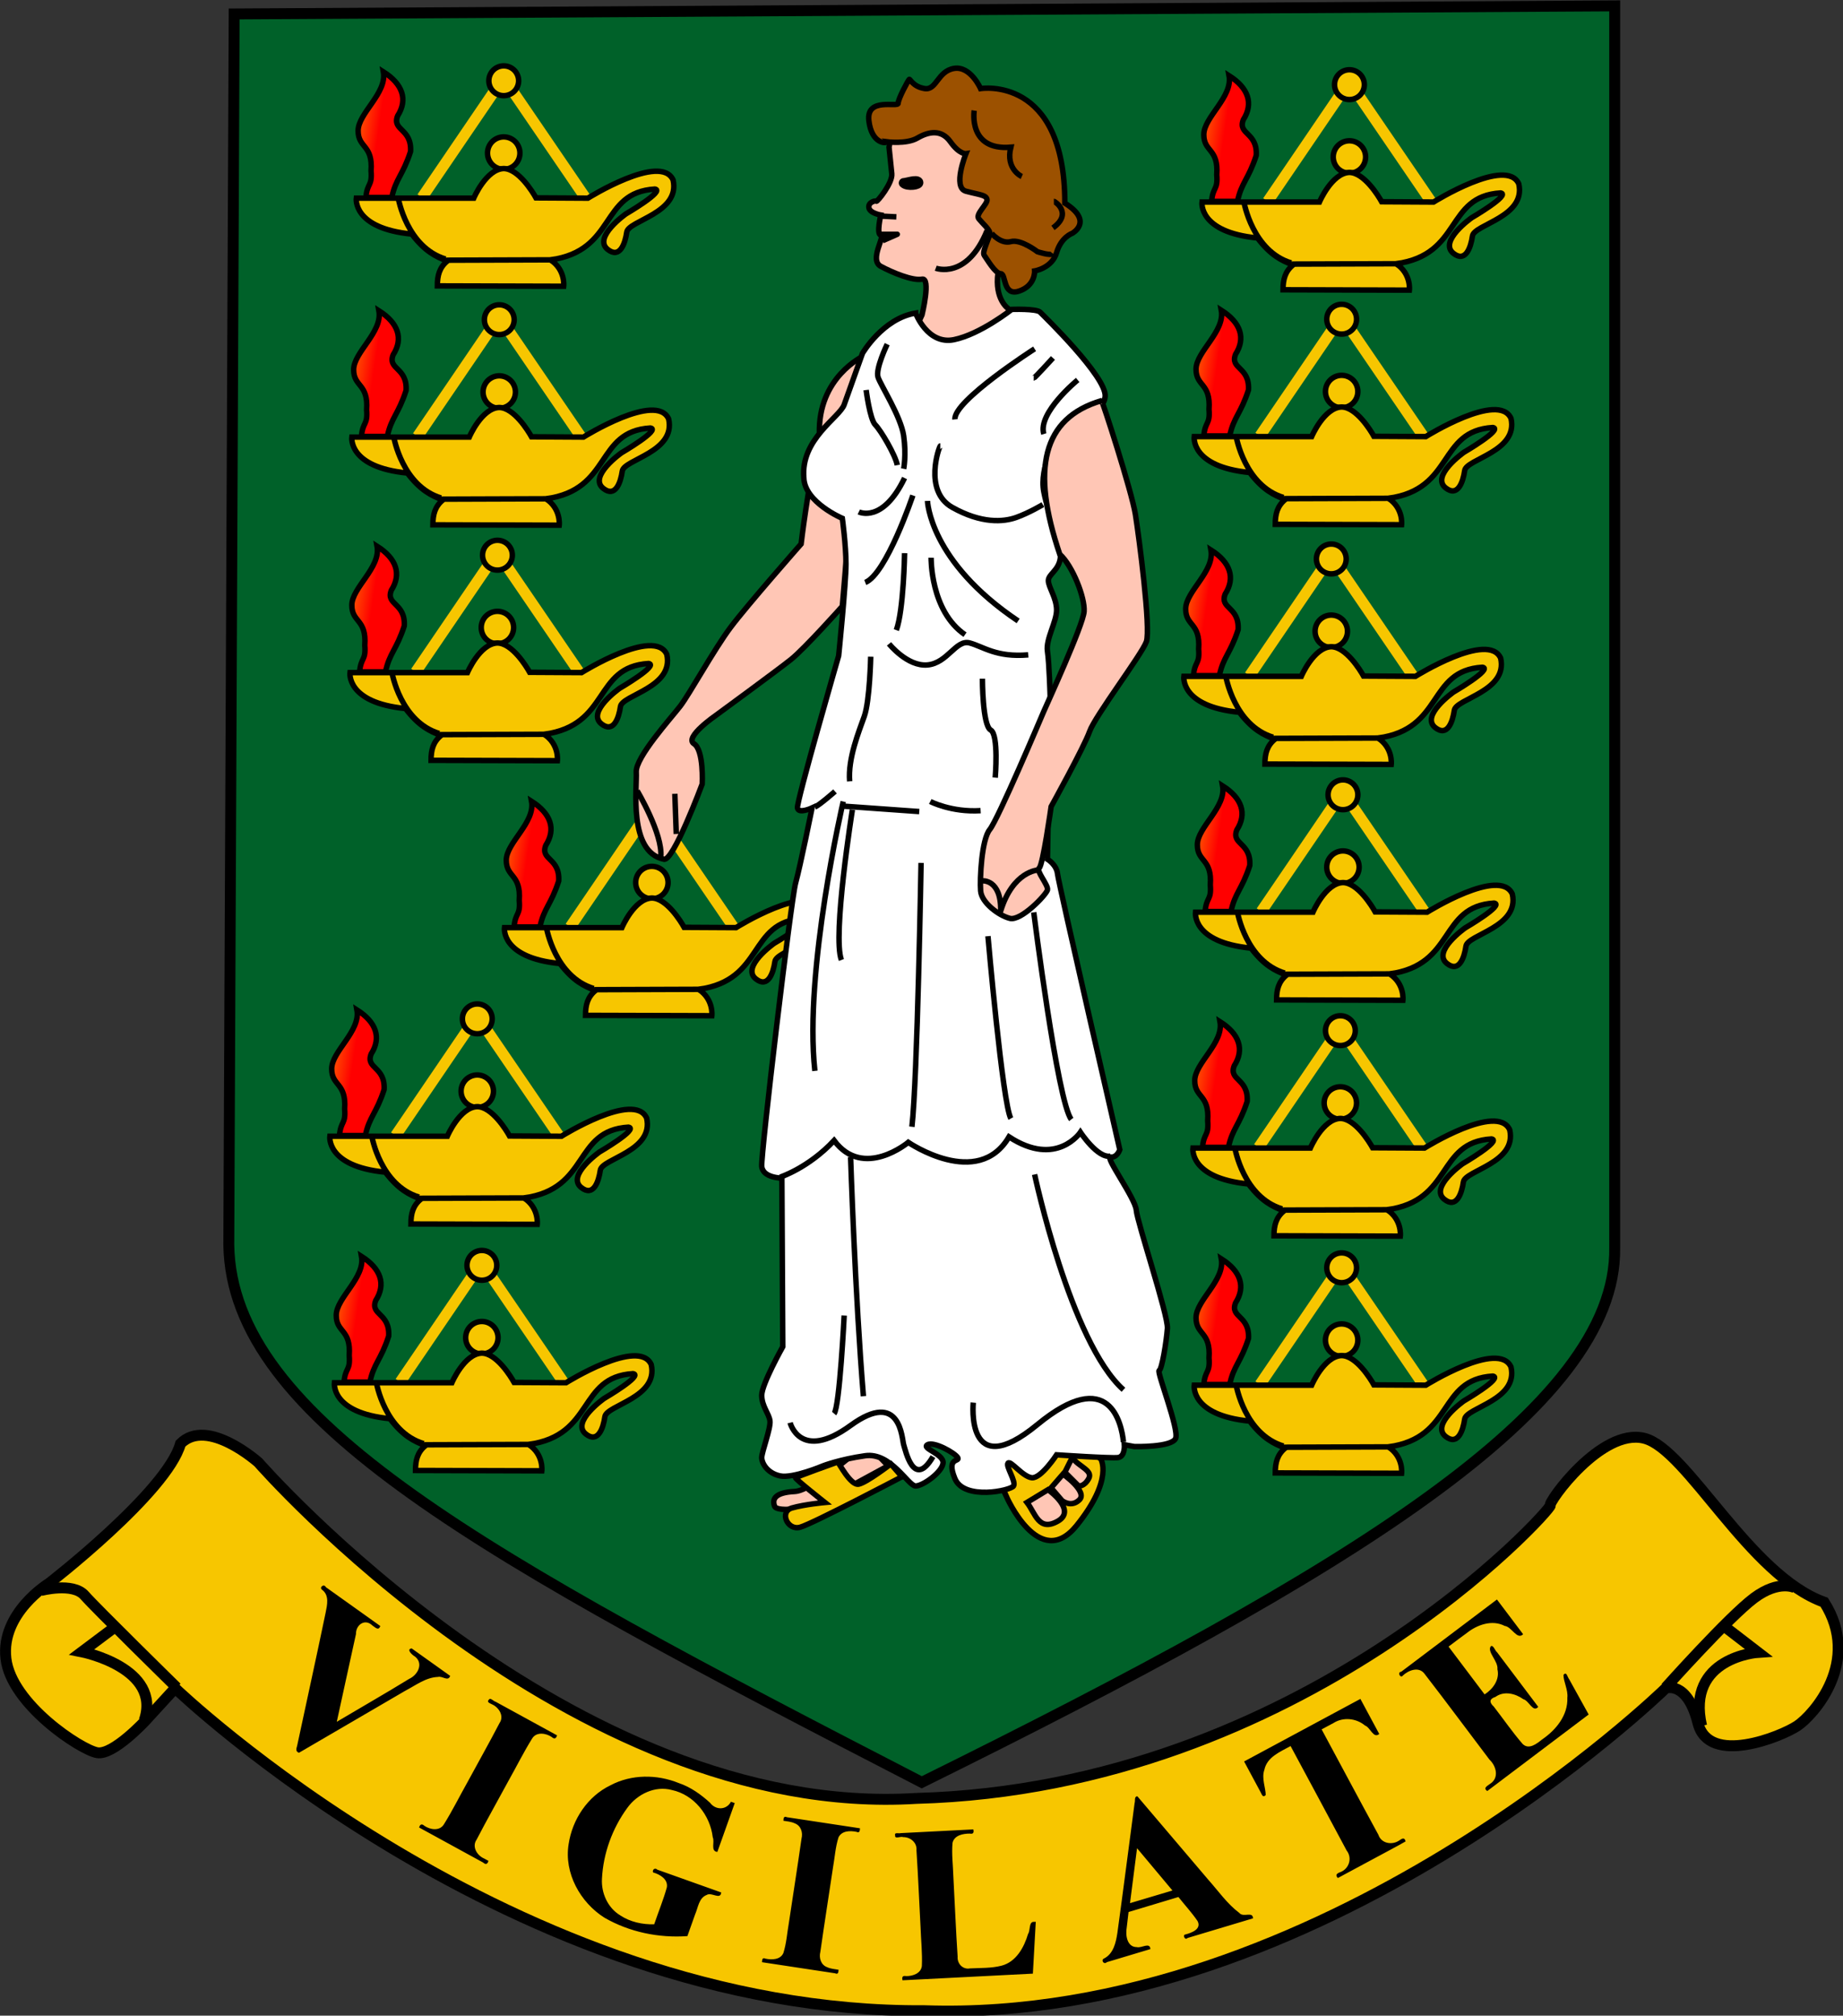
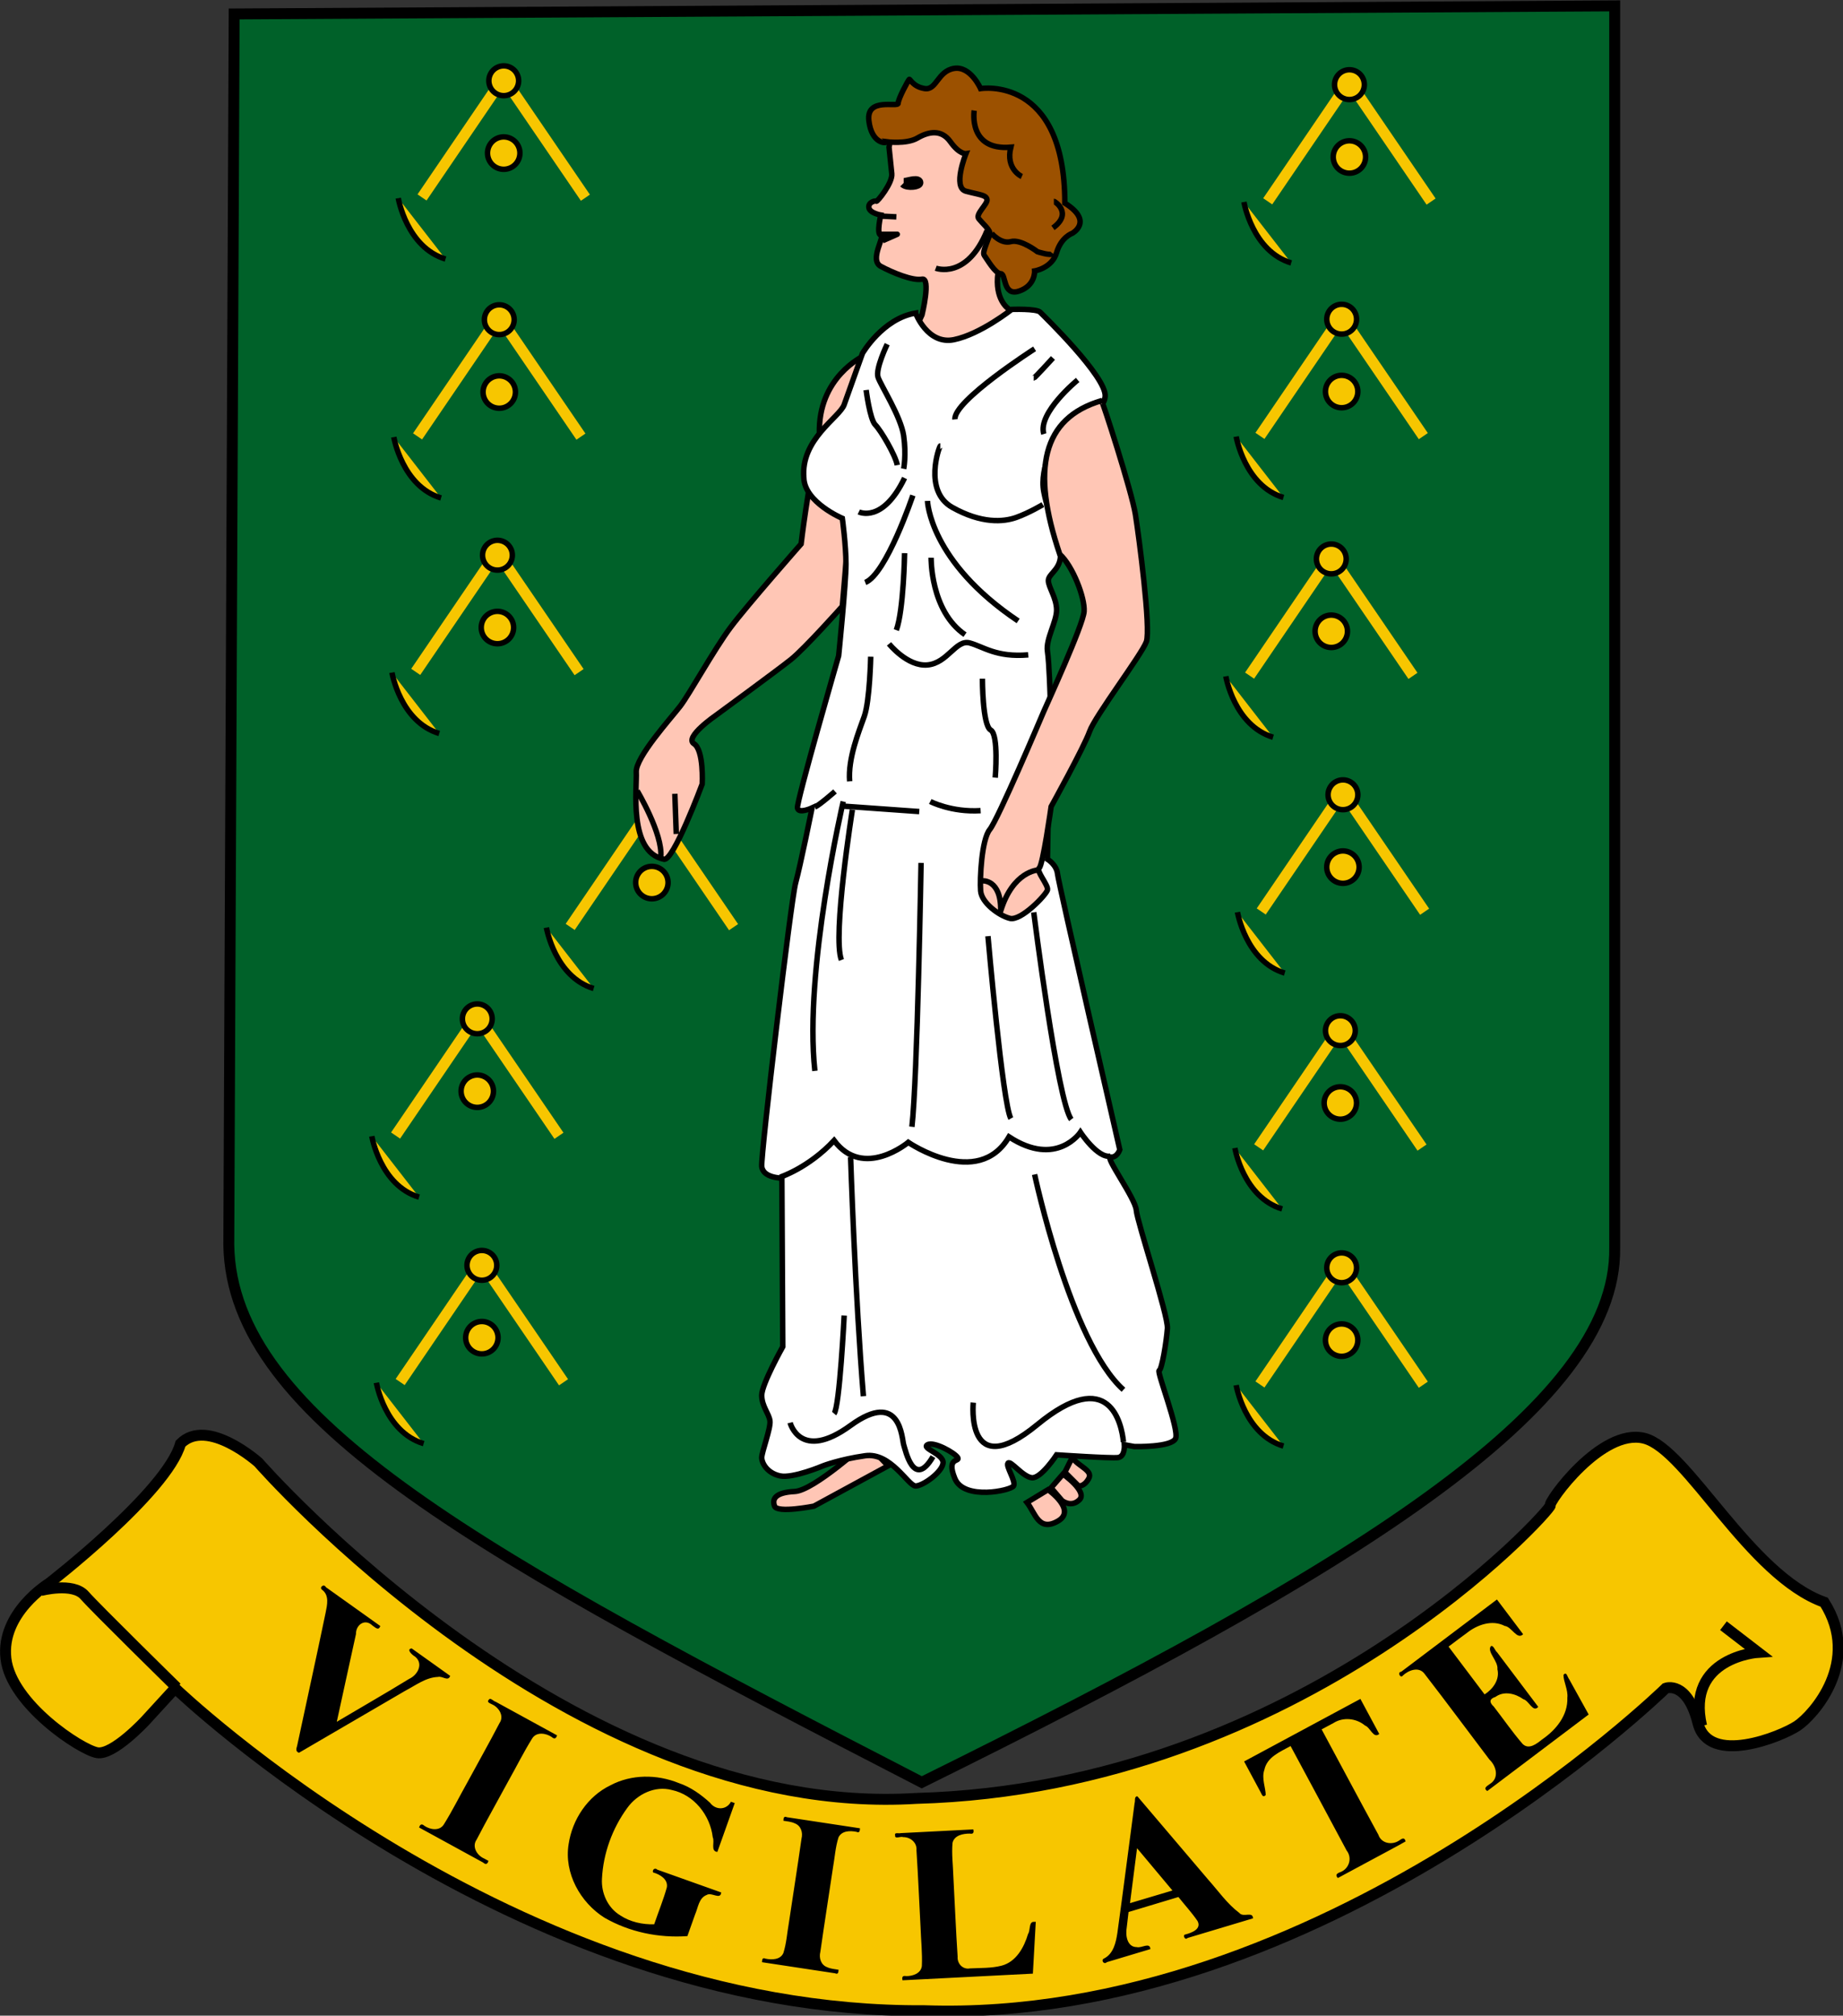
<svg xmlns="http://www.w3.org/2000/svg" xmlns:xlink="http://www.w3.org/1999/xlink" width="390.83" height="427.18">
  <rect width="100%" height="100%" fill="#333333" stroke="none" />
  <defs>
    <linearGradient id="a" x1="103.08" x2="92.551" y1="111.28" y2="107.76" gradientTransform="matrix(.996 0 0 2.253 703.84 -75.047)" gradientUnits="userSpaceOnUse">
      <stop stop-color="red" offset="0" />
      <stop stop-color="#ff0" offset="1" />
    </linearGradient>
  </defs>
  <g transform="translate(-4.49 -303.2) scale(1.226)">
    <path d="m44.167 249.72 238.79-1.394v214.63c.465 27.874-46.457 56.212-119.86 92.45-75.724-39.025-119.39-62.717-119.86-92.914l.93-212.77z" style="fill:#006129;stroke-width:1.887;stroke:#000" />
    <g id="b" style="fill:#f7c600;stroke-width:.944;stroke:#000">
      <path d="m814.79 181.83 14.095-20.701 14.164 20.745" style="fill:none;stroke-width:1.887;stroke:#f7c600" transform="translate(-738.13 99.609)" />
      <path d="M831.72 174.09a2.8 2.8 0 1 1-5.598.002 2.8 2.8 0 0 1 5.598-.002z" transform="translate(-738.13 99.609)" />
-       <path d="m817.44 197.12 21.852.062s.343-2.836-2.283-4.56c11.445-1.573 8.472-11.668 18.058-12.241 1.86.286-5.007 4.292-5.007 4.292s-5.78 4.078-3.147 6.151c2.089 1.647 3.004-1 3.29-3.004.286-2.003 9.3-3.29 8.012-9.013-2.146-4.721-14.736 3.147-14.736 3.147l-8.982-.05c-.56-1.008-3.036-5.05-5.592-5.069-3.033.11-5.17 5.12-5.17 5.12H803.42s-.697 5.212 9.604 6.213c2.32 3.03 4.117 3.876 6.133 4.66-1.344 1.12-1.722 2.475-1.717 4.292zM819.02 192.68l18.201-.062" transform="translate(-738.13 99.609)" />
      <path d="M810.68 181.95s1.456 8.513 8.176 10.529" transform="translate(-738.13 99.609)" />
-       <path d="M809.56 181.84c.672-3.248 1.904-3.808 3.248-7.952.224-4.033-3.248-3.585-2.24-6.16 1.792-2.801.896-5.49-2.464-7.617.672 3.696-4.368 7.168-4.368 10.192s2.576 2.352 2.24 6.944c.224 2.688-.672 2.016-.896 4.593h4.48z" style="fill:url(#a)" transform="translate(-738.13 99.609)" />
      <path d="M831.5 161.66a2.575 2.575 0 1 1-5.15.002 2.575 2.575 0 0 1 5.15-.002z" transform="translate(-738.13 99.609)" />
    </g>
    <use x="-.772" y="41.304" width="100%" height="100%" xlink:href="#b" />
    <use x="-1.089" y="82.013" width="100%" height="100%" xlink:href="#b" />
    <use x="25.627" y="126.099" width="100%" height="100%" xlink:href="#b" />
    <use x="-4.574" y="162.163" width="100%" height="100%" xlink:href="#b" />
    <use x="-3.782" y="204.773" width="100%" height="100%" xlink:href="#b" />
    <use x="146.28" y=".672" width="100%" height="100%" xlink:href="#b" />
    <use x="144.936" y="41.218" width="100%" height="100%" xlink:href="#b" />
    <use x="143.144" y="82.661" width="100%" height="100%" xlink:href="#b" />
    <use x="145.16" y="123.431" width="100%" height="100%" xlink:href="#b" />
    <use x="144.712" y="164.201" width="100%" height="100%" xlink:href="#b" />
    <use x="144.936" y="205.195" width="100%" height="100%" xlink:href="#b" />
    <g style="fill:#ffc6b5;stroke-width:.944;stroke:#000">
-       <path d="M915.84 406.32s5.702 13.147 12.197 5.069c6.494-8.079 4.119-11.563 4.119-11.563l-14.573-7.92-4.277 9.029 2.534 5.385z" style="fill:#f7c600" transform="translate(-738.13 99.609)" />
      <path d="M190.23 504.179s.95.159 1.742-1.267-1.742-2.06-2.85-3.644l-1.268 2.535zM157.28 500.699l-12.83 6.97s-6.336 1.267-6.811 0c-.475-1.268.158-2.376 3.484-2.535 3.327-.158 12.355-8.395 12.355-8.395l3.802 3.96zM157.44 272.759s.317 3.01.475 4.594c.159 1.584-2.534 4.91-2.693 4.752s-1.425.158-1.267 1.108c.159.95 2.06 1.268 2.06 1.268s-.793 3.326 0 3.484c.791.159-2.06 4.277 0 5.386 2.059 1.109 5.543 2.534 7.127 2.218 1.584-.317 0 6.177 0 6.177l-4.435 9.504 24.394-2.534-5.069-8.079s-2.375-1.584-1.742-6.177c.634-4.594-.317-25.344-.317-25.344l-17.424-2.376-1.109 6.019zM153 308.869s-7.92 3.643-7.603 13.464c-2.06 9.504-3.168 19.008-3.168 19.008s-9.346 10.613-12.197 14.414c-2.852 3.802-7.128 11.563-8.712 13.622-1.584 2.06-7.762 8.87-7.604 11.405.159 2.534-1.425 13.781 4.752 15.048 1.584.634 6.653-12.989 6.653-12.989s.317-5.86-1.425-6.97c-1.743-1.108 3.801-4.91 3.801-4.91s10.613-7.762 12.99-9.662c2.375-1.901 8.87-9.188 8.87-9.188L153 308.868z" />
      <path d="M900.16 201.82s2.06 5.544 6.653 4.594c4.593-.95 9.98-5.228 9.98-5.228s4.276-.158 4.91.476c.633.633 11.563 11.246 11.246 14.573-.317 3.326-5.07 2.376-6.812 4.593-1.742 2.218-4.593 7.762-3.801 11.88.792 4.119 3.168 9.504 2.851 11.563-.317 2.06-2.06 2.693-2.06 3.802s1.426 3.01 1.426 5.069-1.9 5.068-1.584 7.128c.317 2.059.476 8.078.476 8.078l-.476 27.878s1.584.95 1.743 2.534c.158 1.584 10.77 47.678 10.77 47.678s-.474 1.426-1.583 1.268c-1.109-.159 4.277 7.128 4.435 9.187.158 2.06 5.544 18.216 5.386 20.434-.159 2.217-.95 7.128-1.426 7.286-.475.158 3.485 10.138 2.851 11.722-.633 1.584-7.128 1.426-7.128 1.426l-1.742-.317s.158 2.06-1.109 2.217-10.613-.475-10.613-.475-2.693 4.119-4.277 3.96c-1.584-.158-3.643-3.01-4.118-2.534-.475.475 1.425 3.168.95 3.96-.475.792-8.553 2.534-10.138-1.267-1.584-3.802.95-2.852.475-3.644-.475-.792-4.118-2.85-5.227-2.217s2.851 1.584 2.693 3.168c-.158 1.584-3.485 3.96-4.752 3.96s-4.277-5.86-8.712-5.227-7.286 1.742-7.286 1.742-5.228 2.218-7.445 1.743c-2.218-.476-3.168-2.218-3.168-3.168 0-.95 1.584-5.07 1.425-6.336s-1.425-2.535-1.425-4.436c0-1.9 3.643-8.395 3.643-8.395l-.159-29.146s-3.326 0-3.484-2.06 5.068-46.093 5.86-48.945c.792-2.851 2.852-12.99 2.852-12.99s-2.376 1.11-2.535 0c-.158-1.108 7.128-26.293 7.128-26.293s1.267-12.514 1.267-15.84c0-3.327-.633-7.92-.633-7.92s-6.503-2.753-6.653-6.97c-.595-6.709 6.178-10.455 6.97-12.672l3.168-8.87s3.484-6.02 9.187-6.97z" style="fill:#fff" transform="translate(-738.13 99.609)" />
-       <path d="M897.78 402.99s-15.365 8.079-17.582 8.712c-2.218.634-3.643-2.693-1.426-3.326 2.218-.634 5.703-.95 5.703-.95s-5.227-4.12-5.069-4.278c.159-.158 7.128-2.692 7.287-2.692s2.217 4.118 3.643 3.801c1.425-.317 5.544-3.484 5.544-3.484s2.217 2.534 1.9 2.217z" style="fill:#f7c600" transform="translate(-738.13 99.609)" />
      <path d="M181.3 507.029c1.453 1.874 2.02 5.123 5.347 3.223 3.326-1.901-1.704-5.43-1.704-5.43z" />
      <path d="M187.37 506.719s1.584 1.267 3.01-.158-2.852-4.436-2.852-4.436l-2.059 2.376zM194.19 316.569c.158 0 5.227 15.682 5.86 19.642.634 3.96 2.694 19.8 1.902 22.018s-8.87 12.83-9.821 15.523c-.95 2.693-6.653 12.989-6.653 12.989s-1.426 10.138-2.06 10.613c-.633.475 1.636 2.964 1.426 3.802-.314.943-4.593 5.385-6.494 4.91-1.9-.475-4.91-2.693-5.069-4.752s.159-8.87 1.584-10.613c1.426-1.742 8.87-19.325 9.346-20.434.475-1.109 6.811-14.89 6.97-17.266.158-2.376-1.972-7.87-4.212-9.886-4.985-14.673-3.026-23.522 7.221-26.546z" />
      <path d="M895.09 172.2s3.485.475 5.386-.634c1.9-1.108 4.118-1.584 5.702.634 1.584 2.218 2.693 2.06 2.693 2.06s-2.376 5.86 0 6.494c2.376.633 3.485.633 3.643 1.425.158.792-2.06 2.535-1.426 3.327.634.792 1.743 1.742 1.901 2.376.159.633-1.425 3.326-.95 3.96.475.633 1.9 3.168 2.851 3.168.95 0 .317 3.96 3.168 3.01s2.693-3.485 2.693-3.485 3.01-.476 3.802-3.168c.791-2.693 2.692-3.327 2.692-3.327s3.802-2.06-1.267-5.227c0-22.176-14.573-19.8-14.573-19.8s-1.742-3.96-4.594-3.485-3.01 3.802-5.068 3.485c-2.06-.317-2.535-1.743-2.693-1.584-.159.158-1.9 3.326-1.9 4.118 0 .792-5.545-1.109-5.07 3.01.476 4.118 3.168 3.96 3.01 3.643z" style="fill:#9c5100" transform="translate(-738.13 99.609)" />
      <g style="fill:none">
        <path d="M182.62 307.609s-14.098 9.029-13.781 12.197M185.79 309.189s-3.168 3.485-3.326 3.485M190.07 312.989s-6.97 5.702-5.86 9.346M157.12 306.809s-2.06 4.277-1.584 5.702c.475 1.426 3.96 6.812 4.435 10.138.475 3.327 0 5.703 0 5.703M153.48 314.729s.634 5.069 1.584 6.02c.95.95 3.485 5.226 3.802 6.969M152.21 335.799s4.118 2.06 7.92-5.86M166.31 324.399c-.158 0-3.01 7.762 2.06 10.613 5.068 2.851 8.87 2.534 11.087 1.742 2.218-.792 4.594-2.217 4.594-2.217M164.09 333.899s.317 10.455 15.682 20.75M164.72 343.719s-.158 9.187 5.86 13.306M161.56 332.949s-4.594 13.622-8.237 15.048M160.13 342.929s-.158 9.82-1.426 13.306M157.44 358.609s3.168 3.96 6.653 3.643c3.485-.316 4.91-4.435 7.286-3.801 2.376.633 4.594 2.534 10.138 2.059M173.59 364.629s0 8.078 1.426 8.87.792 8.237.792 8.237M154.27 360.829s-.158 7.603-1.109 10.296c-.95 2.693-2.851 7.286-2.534 11.246M144.61 386.809c.792-.317 3.485-2.693 3.485-2.693M149.52 385.859s-6.811 29.146-4.91 46.57M151.1 387.279s-3.485 21.859-1.9 25.978" />
        <path d="M149.36 386.649c.158 0 13.306.95 13.306.95M164.57 385.859s3.643 1.9 8.712 1.584M162.98 396.469s-.634 37.383-1.584 45.619M182.47 405.019s4.118 32.789 6.494 35.798M174.55 409.139s2.534 28.987 3.96 31.522M138.59 450.799s4.91-1.584 9.346-6.336c5.069 6.811 12.83.317 12.83.317s12.038 8.237 17.424-.95c8.236 5.385 12.355-.793 12.355-.793s3.01 4.594 5.227 4.119M182.62 450.329s6.178 28.987 15.365 37.224" />
        <path d="M150.79 447.319s.792 24.235 2.217 41.342M149.68 474.719s-.792 15.84-1.743 16.949M140.33 493.249s1.742 6.811 10.454.475 8.87 2.376 9.187 3.327c.317.95 1.743 7.761 5.069 2.059M172.01 489.769s-1.426 14.097 11.088 3.801 14.573-.158 14.89 3.01M172.17 266.419s-1.109 6.97 6.336 6.336c-.95 3.802 1.9 5.069 1.9 5.069M185.95 282.109c.159 0 3.327 2.06-.158 4.594M175.18 287.649s1.584 1.9 3.326 1.426c1.743-.475 4.594 1.742 4.594 1.742s2.376.792 2.693.317M165.52 293.669s5.386 2.06 8.87-6.494M155.54 284.639l3.168.158M120.39 384.529l.248 6.942M113.88 384.019s4.45 7.443 4.079 11.41" />
        <path d="M894.14 188.2h2.851l-2.534 1.109M911.66 299.96s3.328-.35 3.223 5.206c2.125-6.902 6.446-7.066 6.446-7.066" style="stroke-linejoin:round" transform="translate(-738.13 99.609)" />
-         <path d="M898.1 179.33c.475 0 2.217-.634 2.534-.158.317.475-1.9.792-2.534.158z" style="stroke-linejoin:round;stroke-width:1.699" transform="translate(-738.13 99.609)" />
+         <path d="M898.1 179.33c.475 0 2.217-.634 2.534-.158.317.475-1.9.792-2.534.158" style="stroke-linejoin:round;stroke-width:1.699" transform="translate(-738.13 99.609)" />
      </g>
    </g>
    <g style="fill:none;stroke-width:1.887;stroke:#000">
      <path d="M900.3 458.58c66.898-1.858 110.1-50.173 109.64-50.638-.465-.465 8.827-13.472 16.26-11.614 7.433 1.858 18.118 23.693 31.126 28.338 6.504 10.22-1.858 19.512-4.646 21.37-2.787 1.858-15.33 6.969-17.189-.465-1.858-7.433-5.574-6.039-5.574-6.039s-59.464 58.071-128.22 55.748c-71.08.465-129.61-55.748-129.61-55.748l-5.11 5.575s-5.575 6.04-8.363 5.575c-2.787-.465-14.866-8.362-15.795-16.26-.929-7.898 7.433-13.008 7.433-13.008s20.441-15.795 22.764-24.158c4.646-4.646 13.472 3.252 13.472 3.252s53.89 61.787 113.82 58.07z" style="fill:#f7c600" transform="translate(-738.13 99.609)" />
      <path d="M10.73 522.259s5.528-1.474 7.555.83c2.027 2.303 15.939 15.938 15.939 15.938" />
-       <path d="m23.35 528.709-5.528 4.146s13.912 2.764 10.78 11.885M314.17 521.789s-2.764-1.474-7.094 1.75c-4.33 3.225-15.294 15.478-15.294 15.478" />
      <path d="m301.77 528.339 5.989 4.606s-12.53.83-9.766 12.714" />
    </g>
    <g style="fill:#000">
      <path d="M81.53 537.009c-.362 1.052-1.321-.029-2.117.183-2.094.079-3.834 1.445-5.628 2.377L55.377 550.3c-.619-.203-.472-.704-.32-1.206 1.635-7.663 3.333-15.313 4.924-22.986.264-1.342.69-3.01-.607-3.986-.55-.377.302-1.14.656-.446l9.41 6.71c-.302.885-.837.265-1.372-.094-1.303-1.254-2.873-.096-2.835 1.488-1.12 5.052-2.21 10.11-3.318 15.165 4.165-2.476 8.378-4.874 12.507-7.412 1.473-.656 2.56-2.631 1.028-3.855-.582-.343-1.543-1.28-.585-1.422l6.665 4.753zM88.15 568.989c-.168.572-.466.698-.922.286l-11.074-6.056c.168-.572.466-.698.922-.286 1 .68 2.635.938 3.364-.255 1.465-2.35 2.7-4.839 4.058-7.253 1.847-3.42 3.77-6.8 5.56-10.248.856-1.222-.1-2.728-1.297-3.251-.405-.217-1.002-.378-.49-.864.246-.304.772.345 1.13.423l10.616 5.806c-.168.572-.466.698-.922.286-1.001-.68-2.642-.94-3.38.245-1.466 2.351-2.701 4.84-4.06 7.254-1.845 3.42-3.77 6.799-5.559 10.248-.855 1.23.097 2.747 1.314 3.26l.74.405zM130.75 558.999l-3.007 8.443c-1.232-.13-.413-1.708-.796-2.54-.44-3.8-3.243-7.347-7.06-8.16-2.92-.795-6 .708-7.715 3.082-2.59 3.537-4.165 7.853-4.387 12.235-.148 2.49.995 5.046 3.17 6.357 1.723 1.136 3.816 1.593 5.863 1.536.722-2.13 1.586-4.215 2.187-6.381.247-1.41-1.21-2.26-2.375-2.583-.182-.409.27-.912.745-.472l11.037 3.932c-.132 1.358-1.667-.109-2.517.433-1.36.522-1.476 2.157-1.992 3.34l-1.345 3.775c-4.946.35-10.043-.696-14.348-3.186-4.185-2.637-7.015-7.728-6.192-12.722.638-4.274 3.302-8.277 7.242-10.165 3.62-1.923 8.037-1.915 11.796-.39 2.056.692 3.83 1.962 5.42 3.41.964 1.3 2.83 1.302 3.62-.176l.654.233M148.71 587.809c-.022.449-.072.86-.61.61l-12.638-1.915c.022-.449.072-.86.61-.61 1.096.224 2.564.206 3.093-.976.535-1.688.641-3.476.95-5.215.723-4.856 1.495-9.706 2.186-14.567.268-1.048-.09-2.233-1.176-2.64-.614-.291-1.298-.335-1.959-.445.022-.448.072-.86.61-.609l12.638 1.914c-.022.45-.072.86-.61.61-1.102-.227-2.563-.197-3.111.974-.535 1.688-.642 3.476-.95 5.215-.723 4.856-1.495 9.705-2.186 14.567-.266 1.044.094 2.254 1.185 2.648.62.282 1.305.33 1.968.439zM182.82 579.519l-.5 8.962-22.546 1.15c-.138-.548.009-.84.606-.725 1.133.029 2.593-.452 2.737-1.752.1-2.227-.15-4.454-.225-6.681-.243-4.441-.418-8.887-.709-13.325.124-1.322-1.066-2.301-2.32-2.261-.398-.202-1.475.415-1.368-.31-.181-.589.635-.276.98-.388l12.542-.64c.138.549-.01.84-.606.725-1.159-.006-2.665.276-2.986 1.584-.183 1.926.086 3.864.138 5.795.254 4.625.434 9.256.74 13.877-.094 1.21.877 2.28 2.13 2.047 1.83-.092 3.7-.014 5.486-.473 2.508-.668 3.874-3.15 4.561-5.47.45-.627.078-2.192 1.07-2.102l.27-.013M200.4 557.829c-.598.01-.334.773-.486 1.173-.998 7.476-1.944 14.96-2.976 22.432-.251 1.655-.664 3.588-2.297 4.426-.603.214-.072 1.161.48.634l7.529-2.259c-.095-1.268-1.54-.116-2.35-.339-1.727-.002-1.984-2.1-1.744-3.41l.313-2.657 8.625-2.594c1.1 1.386 2.314 2.691 3.31 4.153.747 1.41-1.07 2.055-2.125 2.327-.493.053-.063 1.085.387.605l11.334-3.397c-.035-1.283-1.677-.08-2.37-.936-2.12-1.594-3.643-3.812-5.399-5.775-4.077-4.794-8.154-9.589-12.232-14.382zm-.063 8.969 6.125 7.312-7.343 2.188 1.218-9.5zM238.97 540.989l3.259 6.06c-1.014.872-1.541-1.149-2.46-1.457-1.507-1.268-3.779-1.508-5.457-.432-.687.357-1.365.73-2.048 1.095 3.277 6.068 6.509 12.16 9.815 18.212.512 1.552 2.418 1.843 3.648.968.476-.345.906-.54 1.06.188-1.664.964-3.482 1.882-5.204 2.828l-6.51 3.5c-.51-.53-.169-.803.407-1.006 1.543-.573 2.135-2.446 1.103-3.763-3.207-6.025-6.46-12.026-9.686-18.042-1.796.995-4.09 1.892-4.543 4.132-.51 1.409.24 3.135.24 4.334-.552.573-.698-.209-.954-.624l-2.784-5.179 20.115-10.814zM254.22 531.949l6.233 8.263c1.445-.919 2.652-2.56 2.219-4.353.166-1.4-1.837-2.988-1.149-3.97.453-.281.72.767 1.095 1.044l7.118 9.436c-.928 1.057-1.6-1.098-2.583-1.331-1.387-.986-3.333-1.477-4.82-.397-1.11.355-1.058.978-.303 1.662 1.67 2.156 3.22 4.41 5.003 6.475 1.091 1.059 2.448-.048 3.372-.783 2.388-1.627 4.485-4.166 4.362-7.211.156-1.33-.679-2.813-.67-3.935.535-.713.685.393.992.755l3.366 6.08-17.544 13.233c-.762-.54-.012-.857.467-1.23 1.638-1.012 1.118-3.078-.087-4.213-3.748-4.936-7.43-9.925-11.226-14.823-.972-1.317-2.765-.624-3.746.295-.406.577-1.043-.579-.272-.664l16.543-12.478c1.51 2 3.019 4.002 4.528 6.003-1.05 1.063-1.978-1.307-3.175-1.431-2.173-1.131-4.757-.22-6.554 1.21-1.073.764-2.113 1.574-3.169 2.364" />
    </g>
  </g>
</svg>